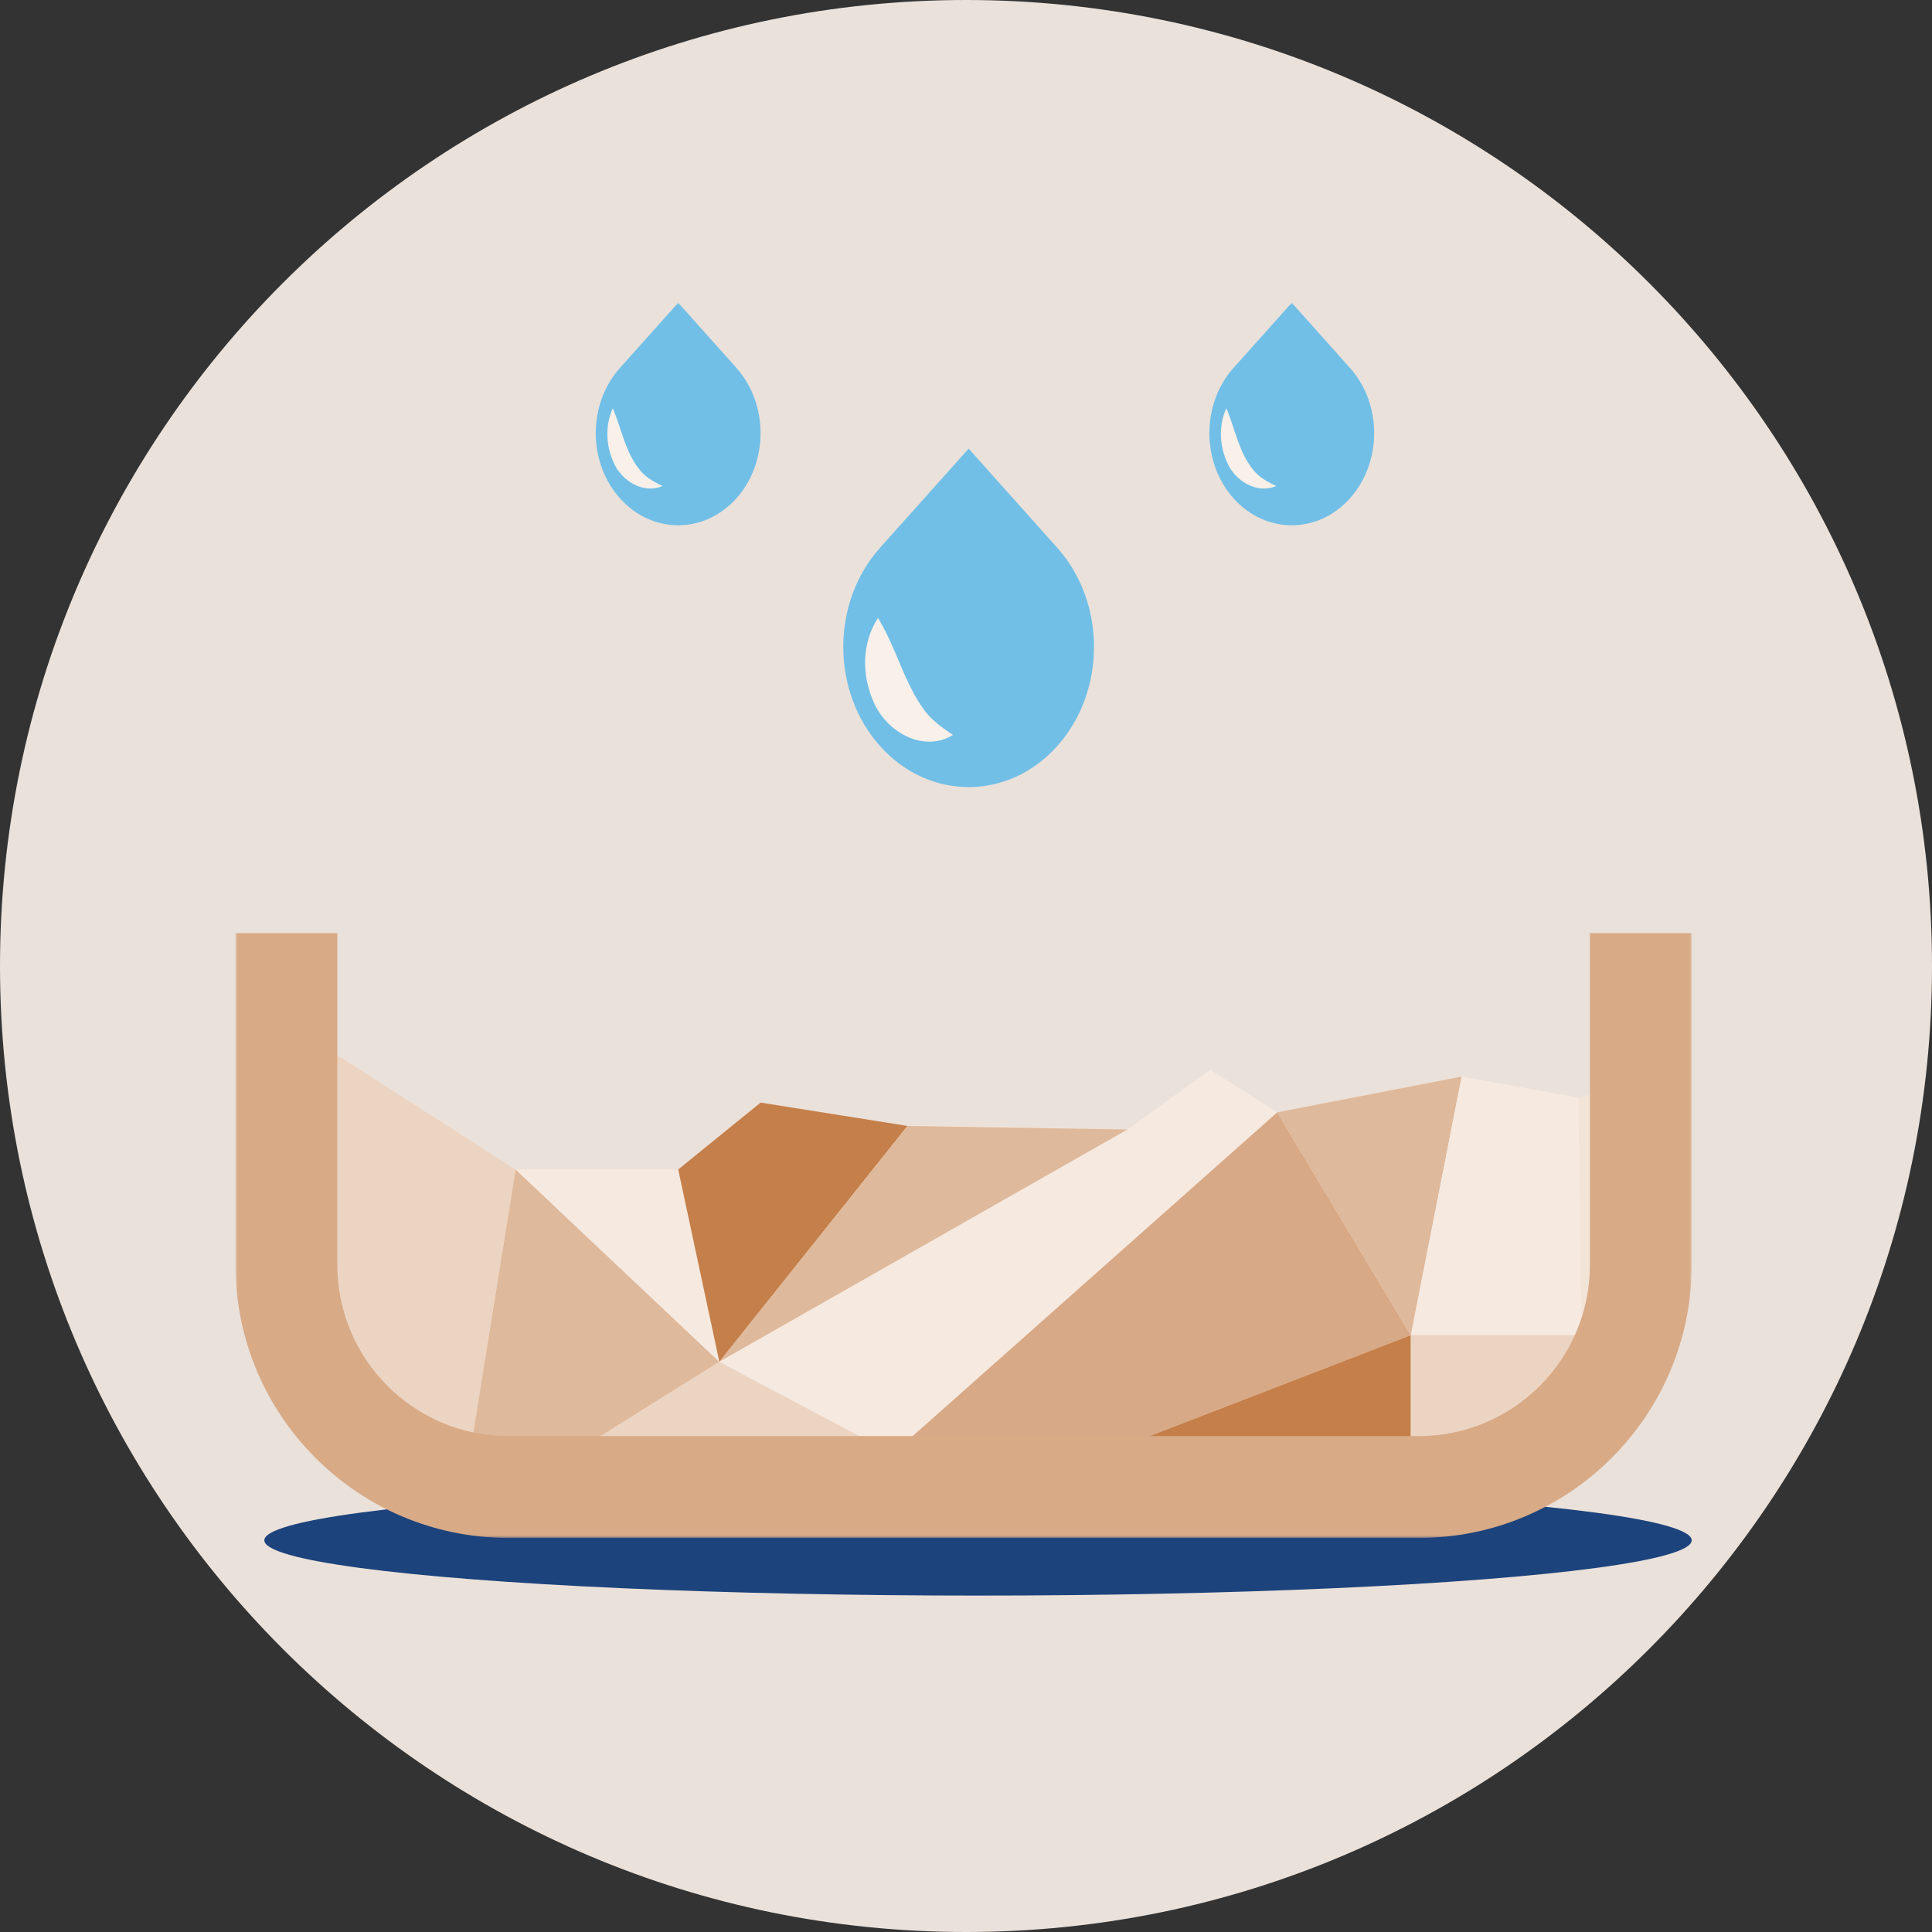
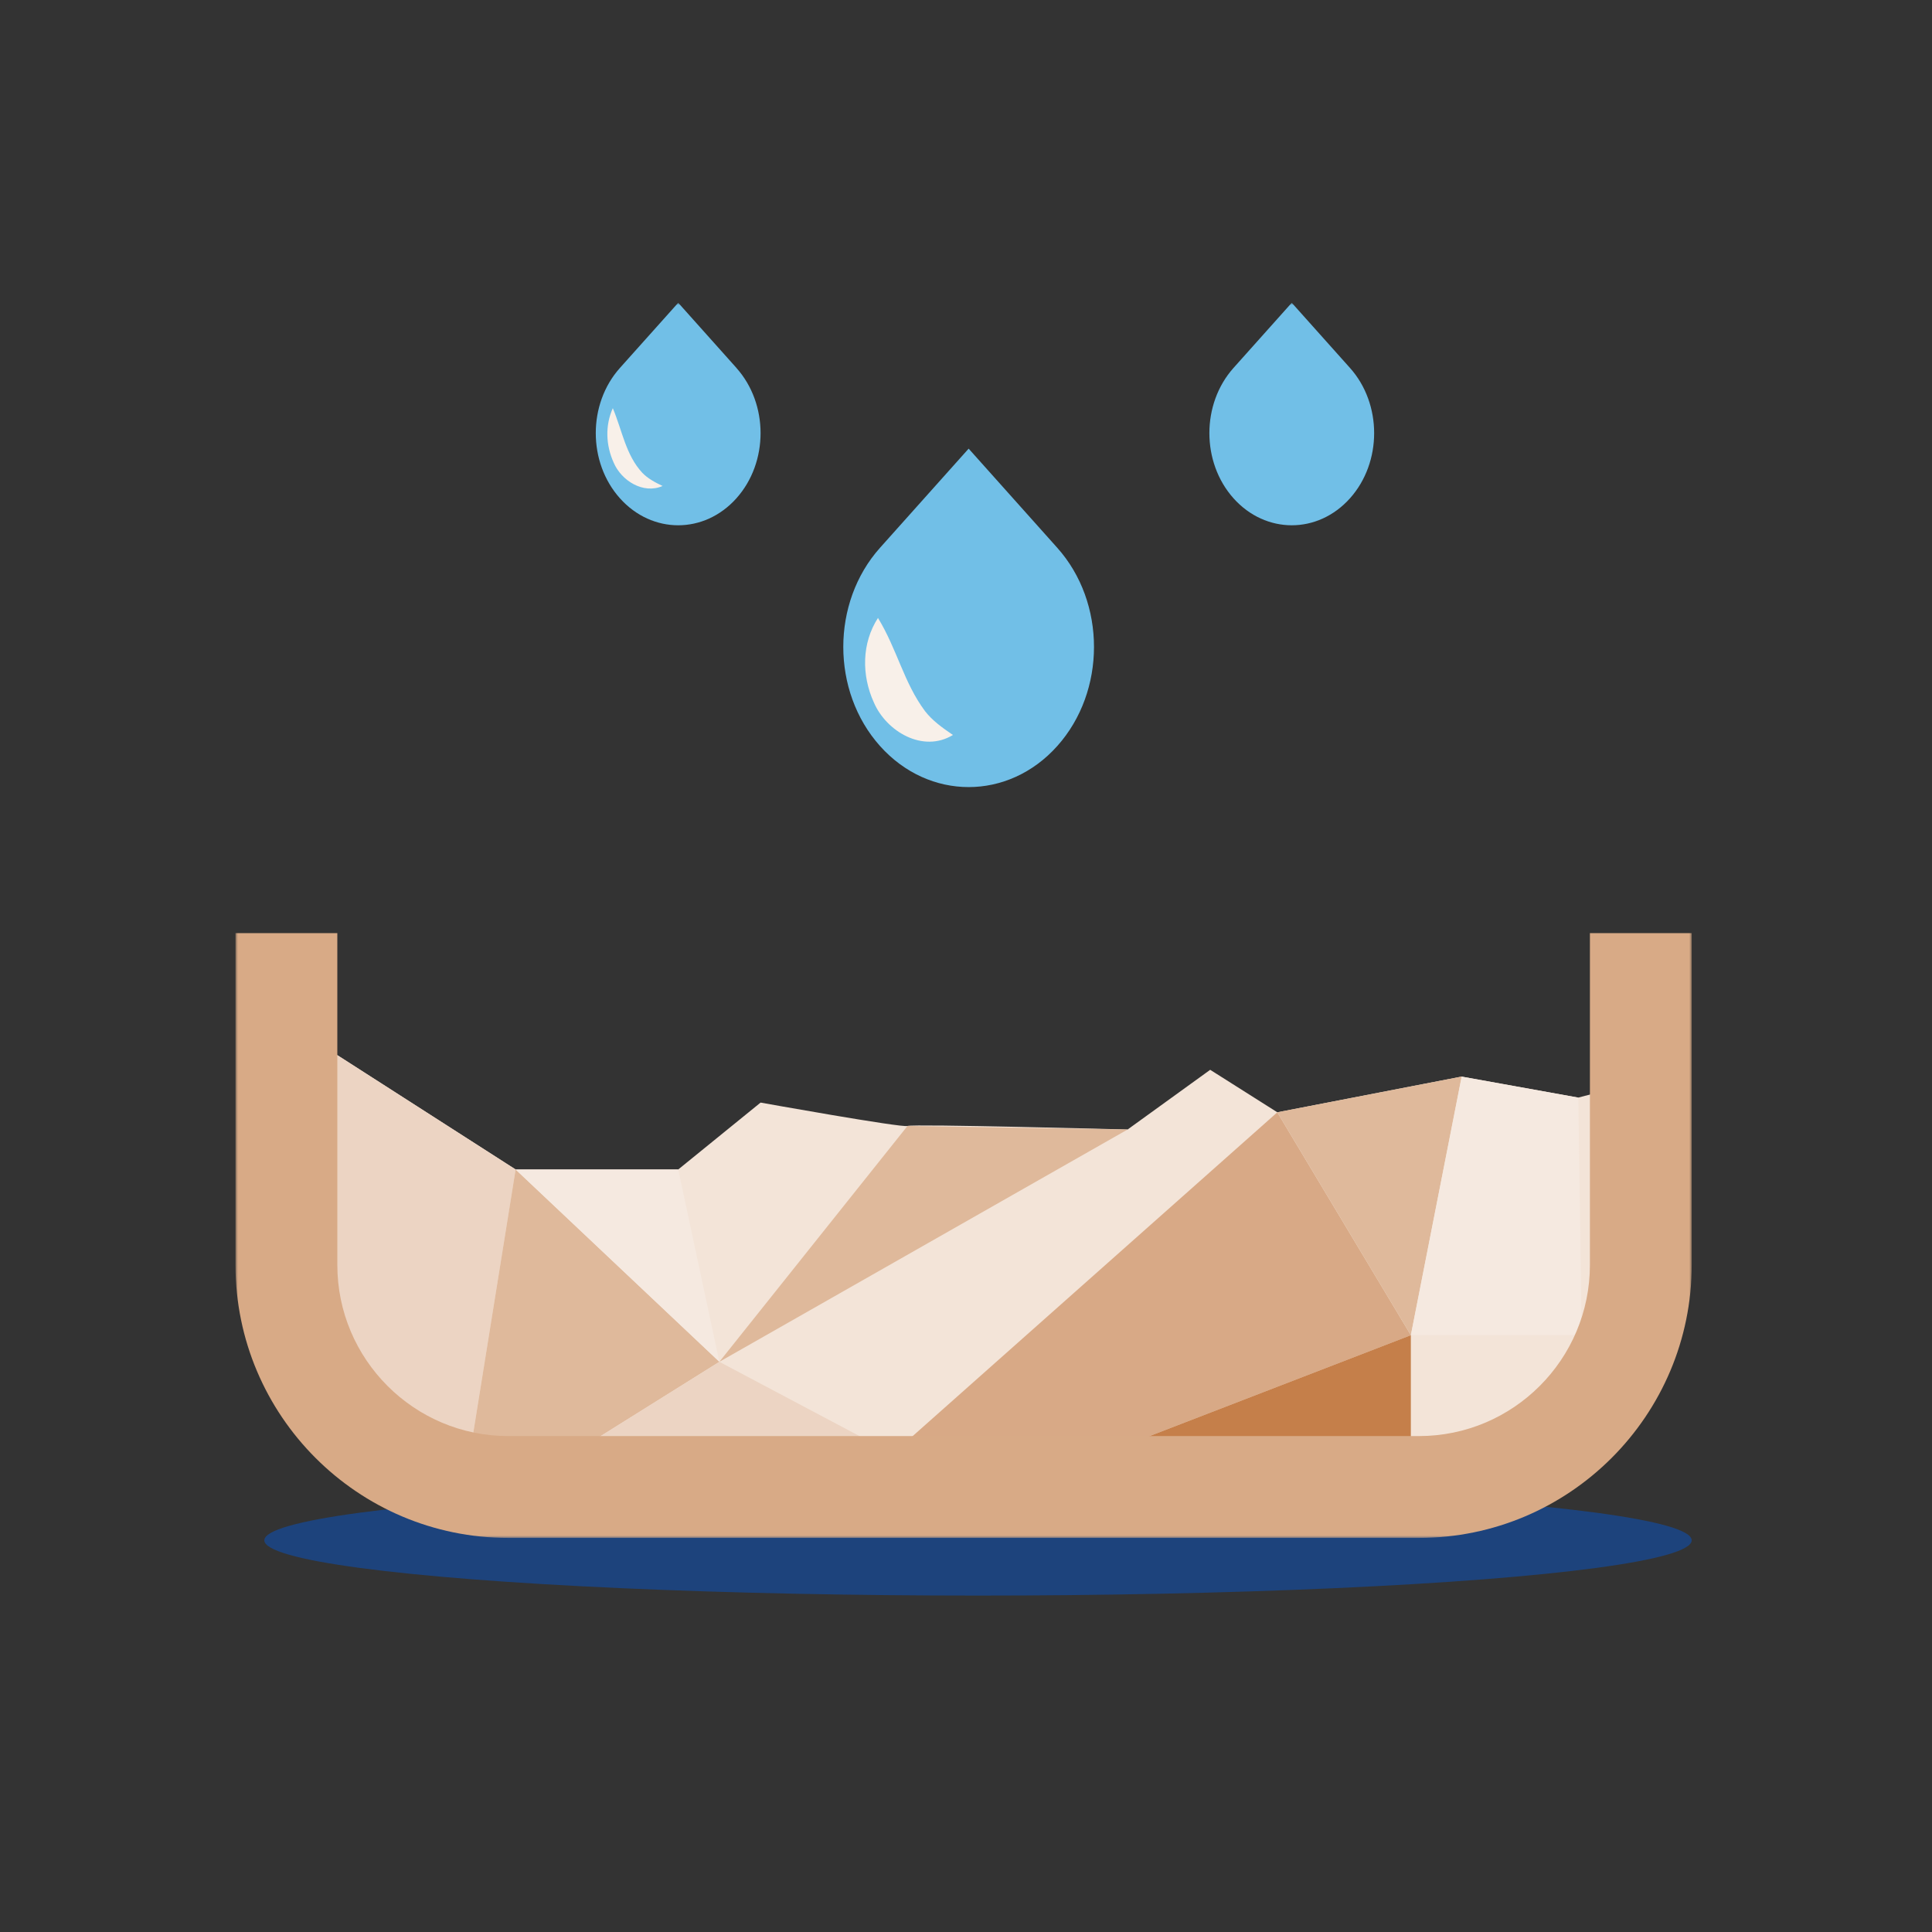
<svg xmlns="http://www.w3.org/2000/svg" width="402" height="402" viewBox="0 0 402 402" fill="none">
  <rect x="0" y="0" width="402" height="402" fill="#333333" stroke="none" />
-   <path d="M402 201C402 312.009 312.009 402 201 402C89.991 402 0 312.009 0 201C0 89.991 89.991 0 201 0C312.009 0 402 89.991 402 201Z" fill="#EAE1DA" />
  <ellipse cx="203.5" cy="320.5" rx="148.5" ry="11.5" fill="#1D437C" />
  <mask id="mask0_915_269" style="mask-type:luminance" maskUnits="userSpaceOnUse" x="49" y="63" width="303" height="257">
    <path d="M352 63H49V320H352V63Z" fill="white" />
  </mask>
  <g mask="url(#mask0_915_269)">
    <path d="M219.99 113.98L201.55 93.35L183.11 113.98C172.92 125.37 172.92 143.84 183.11 155.23C193.3 166.62 209.81 166.62 219.99 155.23C230.18 143.84 230.18 125.37 219.99 113.98Z" fill="#71BFE7" />
    <path d="M153.24 76.56L141.12 63L128.99 76.56C122.29 84.05 122.29 96.19 128.99 103.68C135.69 111.17 146.54 111.17 153.23 103.68C159.93 96.19 159.93 84.05 153.23 76.56H153.24Z" fill="#71BFE7" />
    <path d="M70.19 219.55L107.29 243.34H141.12L158.26 229.42C158.26 229.42 187.76 234.72 188.83 234.28C189.9 233.83 234.63 235.02 234.63 235.02L251.81 222.6L265.78 231.44L304.13 224.01L328.4 228.38L339.48 225.48C339.48 225.48 344.78 267.91 339.48 277.07C334.18 286.23 315.4 307.45 306.72 307.45C298.04 307.45 267.22 315.16 242.16 315.16C217.1 315.16 126.06 307.45 105.83 305.52C85.6 303.59 69.54 299.41 59.26 279.32C48.99 259.23 59.26 219.53 59.26 219.53H70.18L70.19 219.55Z" fill="#F3E4D8" />
    <path d="M70.19 219.55L107.29 243.34L95.73 315.18L54.71 278.54L70.19 219.55Z" fill="#ECD4C3" />
    <path d="M107.29 243.34L149.69 283.36L103.44 312.29L98.49 298.05L107.29 243.34Z" fill="#DFB99B" />
    <path d="M107.29 243.34H141.12L149.68 283.36L107.28 243.34H107.29Z" fill="#F5E9E0" />
    <path d="M103.43 312.29H204.28L149.68 283.36L103.43 312.29Z" fill="#ECD4C3" />
-     <path d="M141.12 243.34L158.26 229.42L188.83 234.28L149.68 283.36L141.12 243.34Z" fill="#C57F4A" />
    <path d="M188.83 234.28L234.63 235.02L149.68 283.36L188.83 234.28Z" fill="#DFB99B" />
-     <path d="M234.63 235.02L251.81 222.6L265.78 231.44L185.77 302.48L149.68 283.36L234.63 235.02Z" fill="#F5E9E0" />
    <path d="M185.77 302.48L204.28 312.29L293.56 277.82L265.77 231.45L185.76 302.49L185.77 302.48Z" fill="#D8A986" />
    <path d="M293.56 277.81L304.13 224.01L265.77 231.44L293.56 277.81Z" fill="#DFB99B" />
    <path d="M293.56 277.81H329.12L328.41 228.39L304.14 224.02L293.57 277.82L293.56 277.81Z" fill="#F5E9E0" />
    <path d="M204.28 312.29H293.56V277.82L204.28 312.29Z" fill="#C57F4A" />
-     <path d="M293.56 277.81H329.12L342.91 283.35L311.34 315.18L293.56 312.28V277.81Z" fill="#ECD4C3" />
    <path d="M295.25 320H105.75C74.45 320 49 294.52 49 263.2V194.16H70.19V263.2C70.19 282.83 86.15 298.81 105.76 298.81H295.25C314.87 298.81 330.82 282.84 330.82 263.2V194.16H352V263.2C352 294.52 326.54 320 295.25 320Z" fill="#D8AA86" />
    <path d="M182.68 128.57C186.7 135.17 188.05 142.02 192.46 147.95C194.02 149.96 195.96 151.34 198.28 152.93C192.05 156.73 184.43 152.2 181.84 146.19C179.23 140.49 179.3 133.8 182.69 128.57H182.68Z" fill="#F8F0E9" />
    <path d="M127.51 84.93C129.47 89.59 130.2 94.65 133.63 98.36C134.81 99.58 136.25 100.35 137.87 101.12C133.85 102.89 129.29 100.01 127.7 96.28C126.05 92.65 125.89 88.55 127.51 84.93Z" fill="#F8F0E9" />
    <path d="M280.9 76.56L268.78 63L256.66 76.56C249.97 84.05 249.97 96.19 256.66 103.68C263.36 111.17 274.21 111.17 280.9 103.68C287.6 96.19 287.6 84.05 280.9 76.56Z" fill="#71BFE7" />
-     <path d="M255.17 84.93C257.13 89.59 257.86 94.65 261.29 98.36C262.47 99.58 263.91 100.35 265.53 101.12C261.5 102.89 256.95 100.01 255.36 96.28C253.71 92.65 253.55 88.55 255.17 84.93Z" fill="#F8F0E9" />
  </g>
</svg>